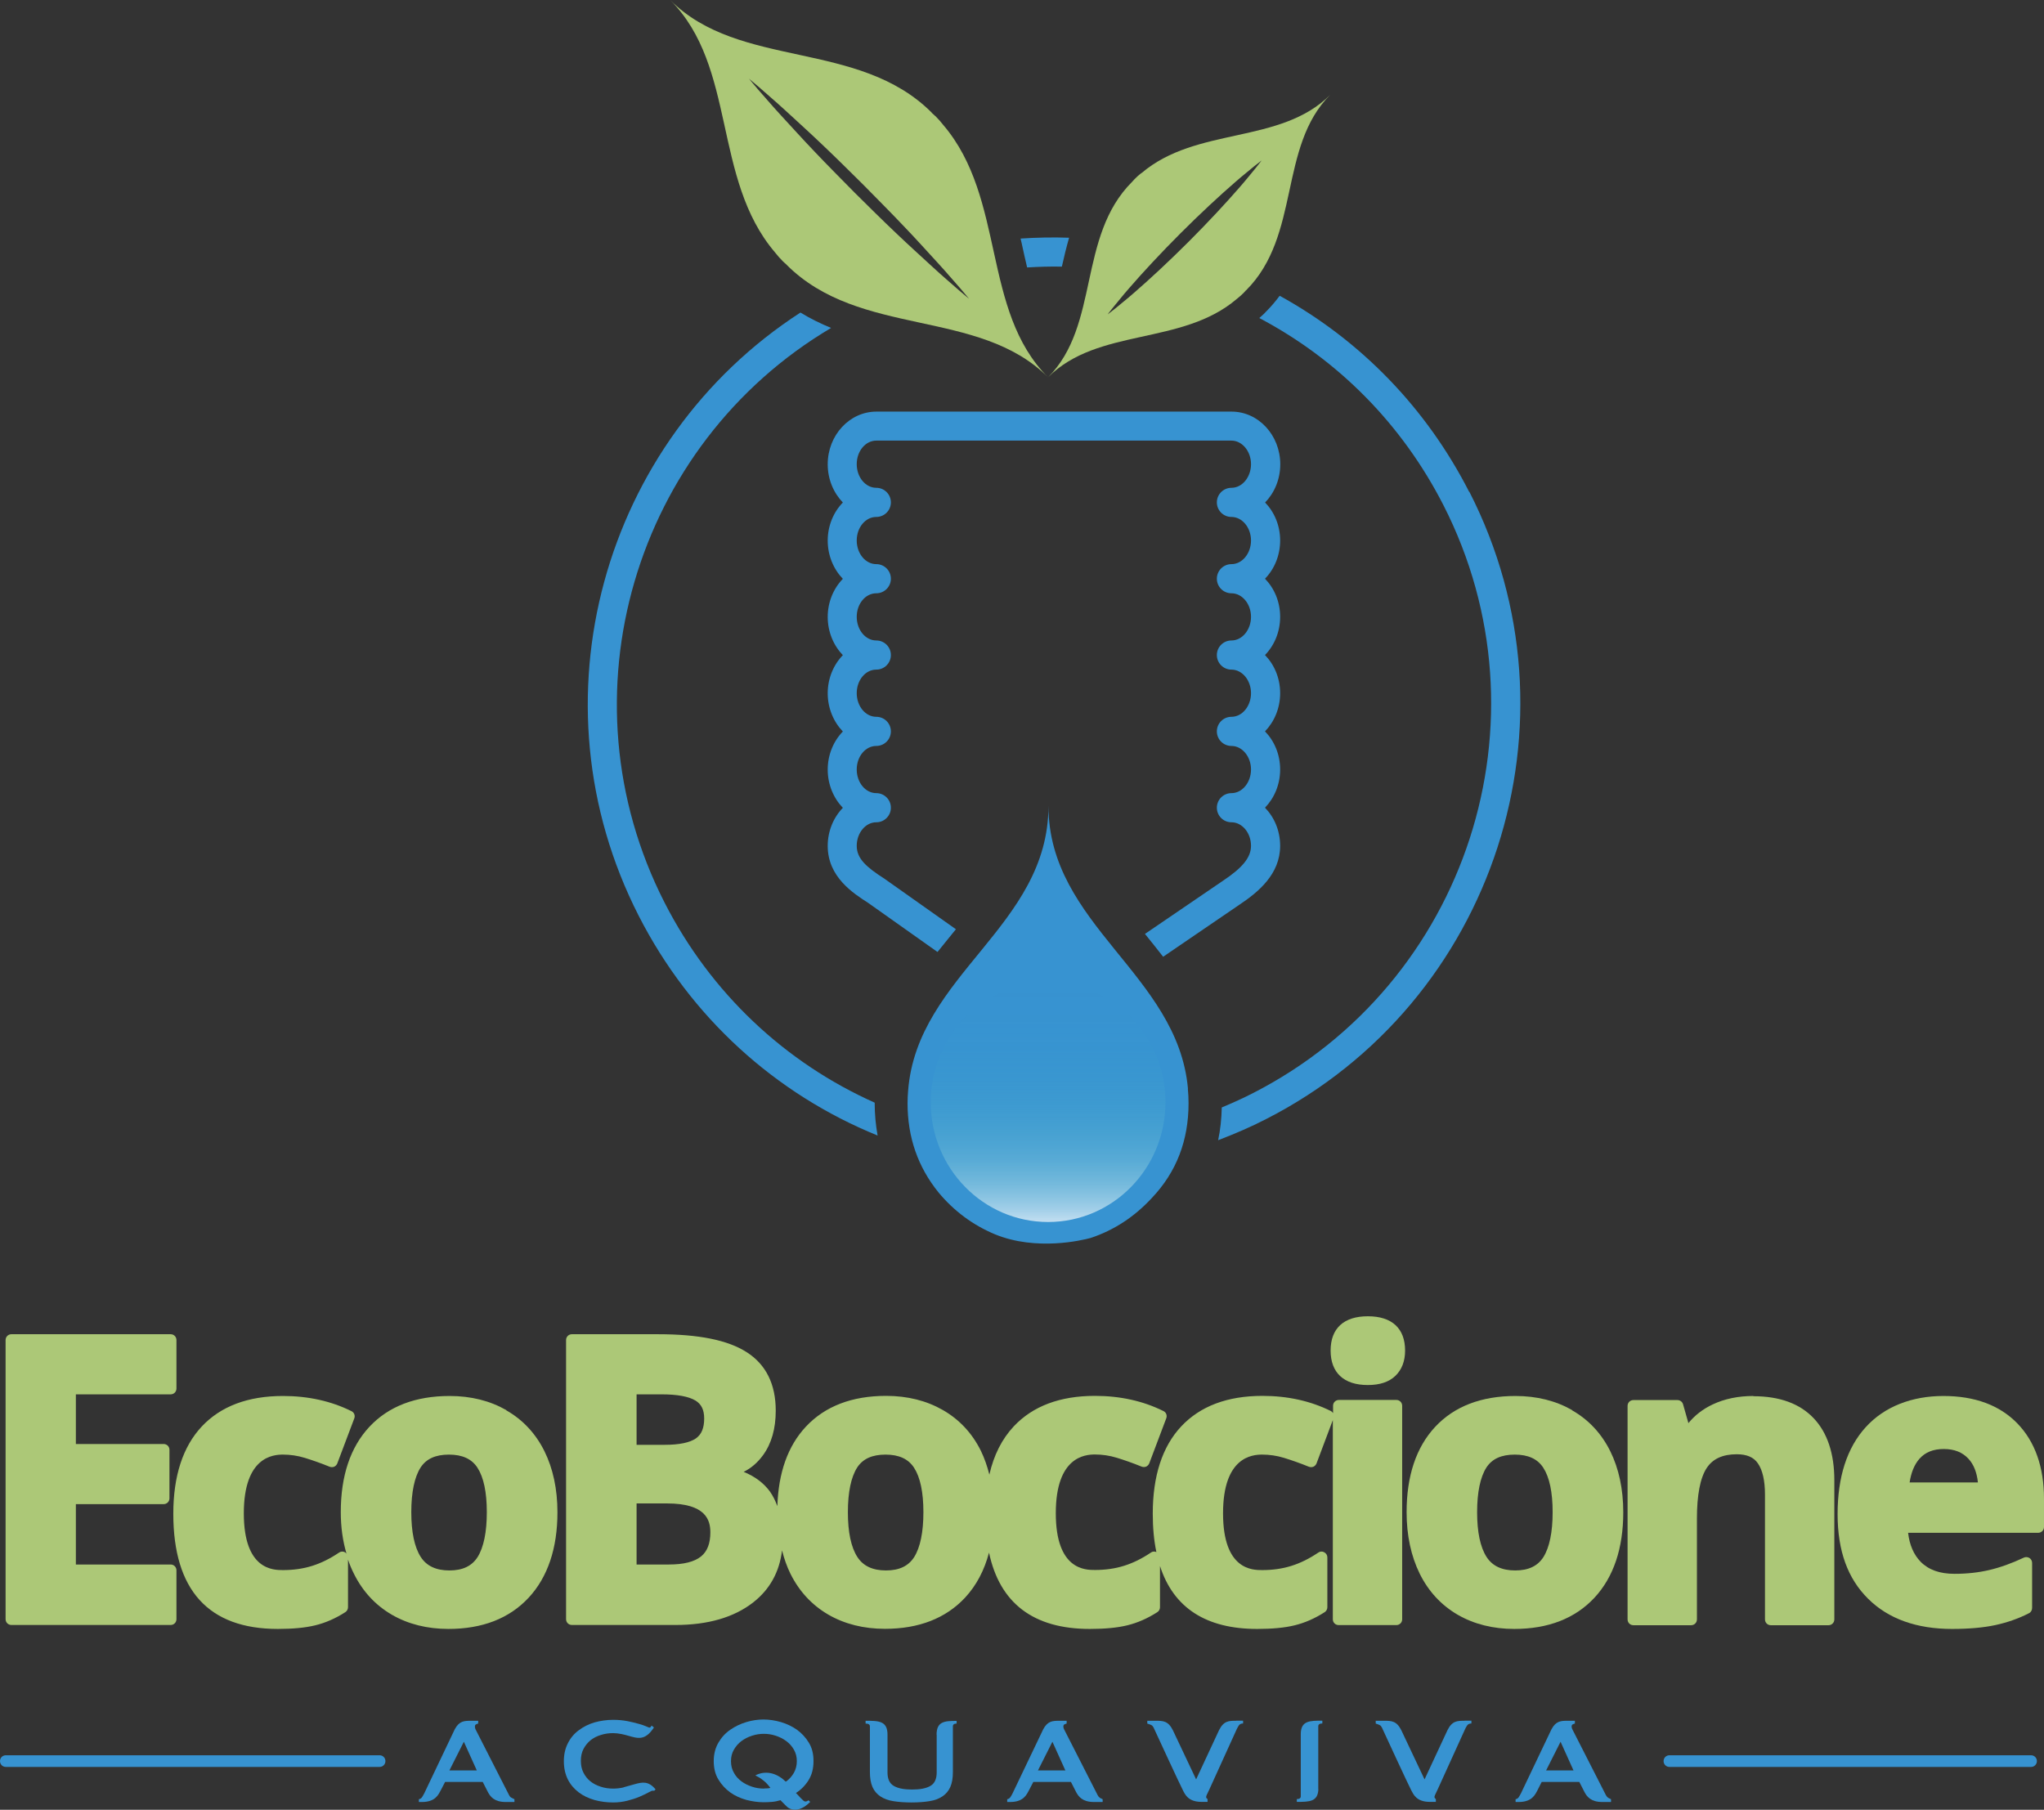
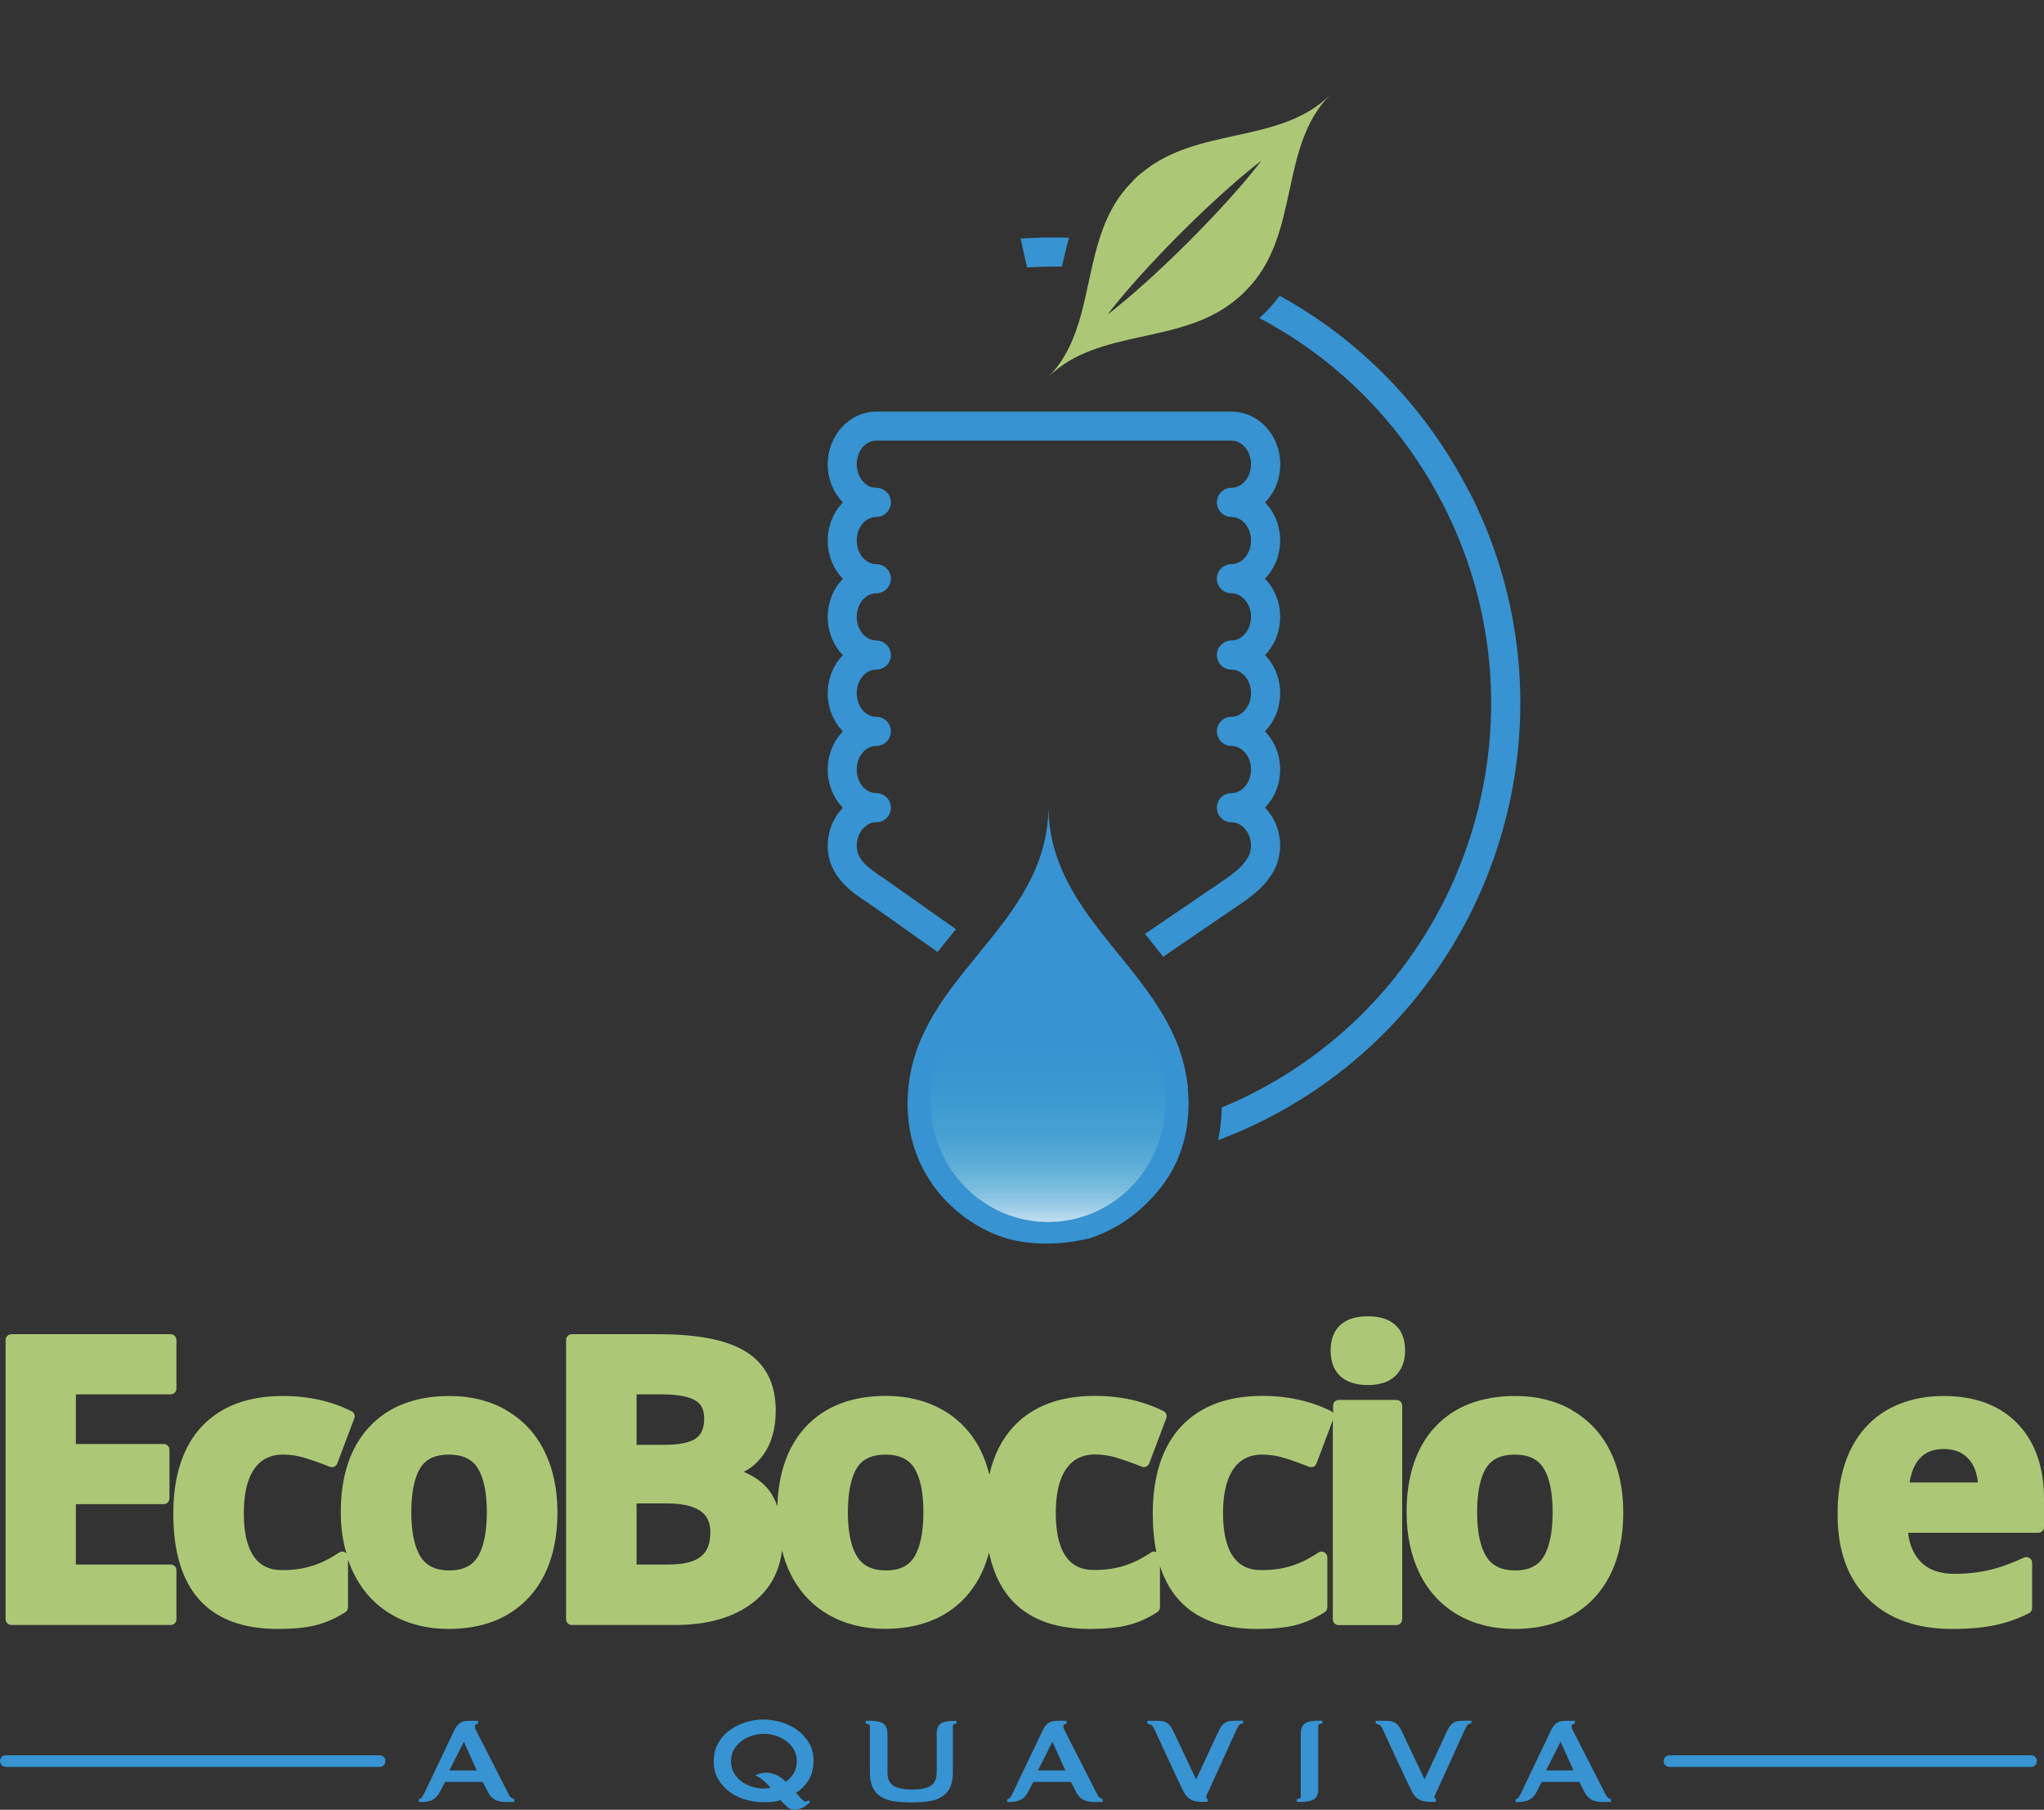
<svg xmlns="http://www.w3.org/2000/svg" id="Livello_1" data-name="Livello 1" viewBox="0 0 175.38 155.3">
  <rect x="0" y="0" width="175.38" height="155.3" fill="#333333" stroke="none" />
  <defs>
    <style>
      .cls-1 {
        fill: #3793d1;
      }

      .cls-2 {
        fill: url(#linear-gradient);
        opacity: .7;
      }

      .cls-3 {
        fill: #acc877;
      }
    </style>
    <linearGradient id="linear-gradient" x1="105.37" y1="62.85" x2="105.37" y2="42.29" gradientTransform="translate(-15.44 42.01)" gradientUnits="userSpaceOnUse">
      <stop offset="0" stop-color="#fff" />
      <stop offset=".06" stop-color="#e2f4f6" stop-opacity=".86" />
      <stop offset=".16" stop-color="#bce6e9" stop-opacity=".66" />
      <stop offset=".26" stop-color="#9adade" stop-opacity=".48" />
      <stop offset=".37" stop-color="#7dd0d5" stop-opacity=".33" />
      <stop offset=".48" stop-color="#66c7ce" stop-opacity=".21" />
      <stop offset=".59" stop-color="#53c1c8" stop-opacity=".12" />
      <stop offset=".71" stop-color="#47bcc4" stop-opacity=".05" />
      <stop offset=".84" stop-color="#3fb9c1" stop-opacity=".01" />
      <stop offset="1" stop-color="#3db9c1" stop-opacity="0" />
    </linearGradient>
  </defs>
  <g>
    <path class="cls-3" d="M14.64,134.25H6.51v-5.18h7.53c.28,0,.5-.22.5-.5v-4.16c0-.28-.22-.5-.5-.5h-7.53v-4.26h8.13c.28,0,.5-.22.5-.5v-4.16c0-.28-.22-.5-.5-.5H.98c-.28,0-.5.22-.5.5v23.95c0,.28.22.5.5.5h13.66c.28,0,.5-.22.5-.5v-4.19c0-.28-.22-.5-.5-.5Z" />
    <path class="cls-3" d="M43.44,121c-1.4-.8-3.03-1.21-4.86-1.21-2.93,0-5.25.89-6.89,2.65-1.63,1.75-2.45,4.21-2.45,7.32,0,1.29.17,2.47.49,3.56-.04-.04-.07-.09-.13-.12-.16-.09-.36-.08-.51.03-.77.52-1.54.9-2.31,1.14-.76.24-1.6.36-2.5.36-.83,0-3.36,0-3.36-4.87s2.53-5.04,3.36-5.04c.62,0,1.25.09,1.87.28.65.2,1.37.45,2.13.76.13.05.27.05.39,0,.12-.05.22-.16.27-.28l1.46-3.87c.09-.24-.01-.51-.25-.62-1.73-.86-3.7-1.3-5.87-1.3-3,0-5.34.88-6.97,2.62-1.62,1.73-2.44,4.25-2.44,7.48,0,6.56,3.02,9.89,8.97,9.89,1.28,0,2.36-.1,3.21-.31.87-.21,1.74-.59,2.58-1.13.14-.09.23-.25.23-.42v-4.09c.14.42.31.82.5,1.2.75,1.52,1.85,2.71,3.26,3.53,1.4.81,3.04,1.22,4.86,1.22,2.91,0,5.22-.9,6.88-2.68,1.64-1.77,2.47-4.24,2.47-7.33,0-1.99-.38-3.76-1.12-5.25-.75-1.51-1.85-2.69-3.27-3.5ZM36.08,125.94c.49-.76,1.29-1.12,2.44-1.12s1.96.37,2.45,1.13c.53.82.8,2.1.8,3.81s-.27,3.02-.79,3.85c-.49.77-1.28,1.15-2.42,1.15s-1.96-.38-2.46-1.16c-.54-.84-.81-2.14-.81-3.84s.27-3,.79-3.82Z" />
    <path class="cls-3" d="M119.83,120.13h-4.95c-.28,0-.5.22-.5.5v.63c-.05-.07-.11-.14-.19-.18-1.73-.86-3.7-1.3-5.87-1.3-3,0-5.34.88-6.97,2.62-1.62,1.73-2.44,4.25-2.44,7.48,0,1.21.1,2.31.31,3.3-.15-.06-.33-.06-.46.04-.77.52-1.54.9-2.31,1.14-.76.24-1.6.36-2.5.36-.83,0-3.36,0-3.36-4.87s2.53-5.04,3.36-5.04c.62,0,1.25.09,1.87.28.65.2,1.37.45,2.13.76.13.05.27.05.39,0,.12-.05.22-.16.27-.28l1.46-3.87c.09-.24-.01-.51-.25-.62-1.73-.86-3.7-1.3-5.87-1.3-3,0-5.34.88-6.97,2.62-1.01,1.08-1.71,2.46-2.09,4.14-.18-.72-.42-1.41-.73-2.05-.75-1.51-1.85-2.69-3.27-3.5-1.4-.8-3.03-1.21-4.86-1.21-2.93,0-5.25.89-6.89,2.65-1.54,1.65-2.35,3.94-2.44,6.81-.17-.45-.37-.87-.63-1.24-.53-.73-1.28-1.3-2.26-1.7.65-.32,1.2-.8,1.66-1.43.73-1,1.09-2.28,1.09-3.82,0-2.28-.84-3.97-2.51-5.03-1.62-1.03-4.1-1.53-7.6-1.53h-7.38c-.28,0-.5.22-.5.5v23.95c0,.28.22.5.5.5h8.88c2.79,0,5.03-.65,6.68-1.94,1.42-1.11,2.25-2.61,2.47-4.46.18.7.41,1.37.71,1.98.75,1.52,1.85,2.71,3.26,3.53,1.4.81,3.04,1.22,4.86,1.22,2.91,0,5.22-.9,6.88-2.68.97-1.05,1.65-2.34,2.05-3.86.92,4.35,3.82,6.55,8.65,6.55,1.28,0,2.36-.1,3.21-.31.87-.21,1.74-.59,2.58-1.13.14-.09.23-.25.23-.42v-3.54c1.16,3.59,3.95,5.4,8.34,5.4,1.28,0,2.36-.1,3.21-.31.87-.21,1.74-.59,2.58-1.13.14-.09.23-.25.23-.42v-4.28c0-.19-.1-.35-.27-.44-.16-.09-.36-.08-.51.03-.77.52-1.54.9-2.31,1.14-.76.24-1.6.36-2.5.36-.83,0-3.36,0-3.36-4.87s2.53-5.04,3.36-5.04c.62,0,1.25.09,1.87.28.65.2,1.37.45,2.13.76.13.05.27.05.39,0,.12-.05.22-.16.27-.28l1.4-3.72v17.09c0,.28.22.5.5.5h4.95c.28,0,.5-.22.5-.5v-18.32c0-.28-.22-.5-.5-.5ZM73.54,125.94c.49-.76,1.29-1.12,2.44-1.12s1.96.37,2.45,1.13c.53.82.8,2.1.8,3.81s-.27,3.02-.79,3.85c-.49.77-1.28,1.15-2.42,1.15s-1.96-.38-2.46-1.16c-.54-.84-.81-2.14-.81-3.84s.27-3,.79-3.82ZM59.71,123.43c-.52.36-1.42.55-2.67.55h-2.42v-4.33h2.15c1.34,0,2.32.18,2.9.53.51.31.75.8.75,1.54,0,.82-.23,1.37-.7,1.7ZM54.61,129.01h2.62c3.33,0,3.72,1.42,3.72,2.48,0,.95-.26,1.63-.8,2.07-.57.46-1.49.69-2.75.69h-2.78v-5.24Z" />
    <path class="cls-3" d="M117.36,112.95c-2.06,0-3.19,1.04-3.19,2.94s1.13,2.96,3.19,2.96c1.03,0,1.82-.26,2.37-.79.55-.53.83-1.26.83-2.17,0-1.9-1.13-2.94-3.19-2.94Z" />
    <path class="cls-3" d="M134.89,121c-1.4-.8-3.03-1.21-4.86-1.21-2.93,0-5.25.89-6.89,2.65-1.63,1.75-2.45,4.21-2.45,7.32,0,1.99.38,3.76,1.12,5.27.75,1.52,1.85,2.71,3.26,3.53,1.4.81,3.04,1.22,4.86,1.22,2.91,0,5.22-.9,6.88-2.68,1.64-1.77,2.47-4.24,2.47-7.33,0-1.99-.38-3.76-1.12-5.25-.75-1.51-1.85-2.69-3.27-3.5ZM127.53,125.94c.49-.76,1.29-1.12,2.44-1.12s1.96.37,2.45,1.13c.53.82.8,2.1.8,3.81s-.27,3.02-.79,3.85c-.49.77-1.28,1.15-2.42,1.15s-1.96-.38-2.46-1.16c-.54-.84-.81-2.14-.81-3.84s.27-3,.79-3.82Z" />
-     <path class="cls-3" d="M150.45,119.79c-1.3,0-2.48.24-3.51.73-.82.39-1.52.92-2.07,1.6l-.46-1.62c-.06-.21-.26-.36-.48-.36h-3.78c-.28,0-.5.22-.5.5v18.32c0,.28.22.5.5.5h4.95c.28,0,.5-.22.5-.5v-8.62c0-2.05.28-3.52.84-4.37.52-.79,1.37-1.18,2.58-1.18.85,0,1.45.25,1.81.78.4.57.61,1.48.61,2.69v10.7c0,.28.22.5.5.5h4.95c.28,0,.5-.22.5-.5v-11.94c0-2.29-.6-4.09-1.78-5.33-1.19-1.25-2.92-1.88-5.17-1.88Z" />
    <path class="cls-3" d="M173.1,122.15c-1.52-1.57-3.66-2.36-6.35-2.36s-5.06.9-6.67,2.68c-1.6,1.76-2.41,4.27-2.41,7.45s.88,5.55,2.62,7.27c1.73,1.72,4.16,2.59,7.2,2.59,1.44,0,2.69-.11,3.71-.33,1.02-.22,2-.56,2.89-1.02.17-.08.27-.26.27-.45v-3.87c0-.17-.09-.33-.23-.42-.15-.09-.33-.1-.48-.03-1.02.48-2.01.84-2.95,1.06-.93.22-1.93.33-2.99.33-1.28,0-2.23-.34-2.92-1.04-.59-.61-.95-1.44-1.07-2.48h11.16c.28,0,.5-.22.5-.5v-2.42c0-2.72-.77-4.9-2.28-6.46ZM163.85,127.21c.13-.86.41-1.54.84-2.03.5-.56,1.18-.84,2.09-.84s1.61.28,2.13.85c.44.48.71,1.16.8,2.02h-5.86Z" />
  </g>
  <path class="cls-1" d="M125.66,147.66c-.62,0-1.06,0-1.46.8t0,0s-1.97,4.23-1.97,4.23c0,0-1.98-4.2-2-4.23-.4-.79-.84-.8-1.46-.8h-.73v.24c.15.04.26.09.34.13.08.04.14.11.19.21,0,0,2.31,5.01,2.51,5.37.2.37.45,1,1.58,1.01h.54v-.24s-.06-.05-.09-.08c-.02-.03-.03-.06-.03-.11s.03-.12.08-.23c.05-.11.12-.25.2-.42l2.34-5.15c.03-.08.09-.18.17-.31.08-.13.21-.19.38-.19v-.24h-.61Z" />
  <path class="cls-1" d="M66.98,154.48h0s0,0,0,.01c.05.06.35.35.55.55.21.21.89.53,1.76-.21l.07-.06c.05-.05.1-.09.16-.15h0s-.16-.14-.16-.14c-.07.07-.16.11-.27.11-.04,0-.1-.03-.17-.09-.07-.06-.14-.13-.22-.21-.07-.08-.15-.16-.22-.24-.07-.08-.13-.14-.19-.19.45-.29.81-.66,1.09-1.11.28-.45.42-.99.42-1.63s-.13-1.14-.4-1.58c-.27-.45-.61-.81-1.02-1.11-.41-.29-.88-.51-1.38-.66-.5-.14-1-.22-1.48-.22s-.98.07-1.48.22c-.5.15-.96.37-1.38.66-.42.29-.76.66-1.02,1.11-.26.45-.4.97-.4,1.58s.13,1.14.4,1.58c.27.45.61.81,1.02,1.11.41.29.87.5,1.38.64.5.13,1,.2,1.48.2.24,0,.48-.01.72-.03.24-.02.48-.07.71-.14h0ZM65.54,153.48c-.34,0-.67-.05-1.01-.16-.33-.11-.64-.26-.91-.46-.27-.2-.49-.44-.65-.74-.17-.29-.25-.62-.25-.99s.08-.7.25-.99c.17-.29.38-.54.65-.74.27-.2.57-.35.91-.46.34-.11.67-.16,1.01-.16s.67.05,1.01.16c.34.11.64.26.91.46.27.2.49.44.66.74s.25.62.25.99-.09.71-.26,1.01c-.17.29-.39.54-.67.74-.01,0-.02-.02-.03-.03v.03c-.07-.07-.14-.13-.21-.19-.04-.03-.07-.06-.11-.09-1.14-.84-2.11-.35-2.28-.25.01,0,.02.01.04.02.07.03.16.08.28.15.12.07.26.17.43.31.17.14.35.33.54.59-.15.04-.33.05-.54.05Z" />
  <path class="cls-1" d="M106.06,147.66c-.62,0-1.06,0-1.46.8t0,0s-1.97,4.23-1.97,4.23c0,0-1.98-4.2-2-4.23-.4-.79-.84-.8-1.46-.8h-.73v.24c.15.04.27.09.35.13.08.04.14.11.19.21,0,0,2.31,5.01,2.51,5.37.19.37.45,1,1.58,1.01h.54v-.24s-.06-.05-.09-.08-.03-.06-.03-.11.03-.12.08-.23c.05-.11.12-.25.2-.42l2.34-5.15c.04-.08.09-.18.17-.31.08-.13.21-.19.38-.19v-.24h-.61Z" />
  <path class="cls-1" d="M43.86,154.25c-.08-.04-.13-.12-.18-.21,0,0-2.86-5.6-2.89-5.67-.03-.07-.04-.14-.04-.21,0-.1.03-.16.09-.19.06-.03.12-.06.19-.07v-.24h-.59c-.6,0-1.03,0-1.42.73,0,0-2.62,5.5-2.62,5.5-.06.12-.13.23-.19.33-.07.1-.16.15-.27.17v.24h.26c1.16,0,1.42-.64,1.62-1.01.02-.04.37-.71.37-.71h3.23l.46.9c.2.36.53.81,1.48.82h.78v-.24c-.1-.04-.18-.09-.26-.13ZM38.56,151.92l1.24-2.46,1.11,2.46h-2.36Z" />
  <path class="cls-1" d="M94.36,154.25c-.08-.04-.13-.12-.18-.21,0,0-2.86-5.6-2.89-5.67-.03-.07-.05-.14-.05-.21,0-.1.03-.16.09-.19.06-.03.12-.06.19-.07v-.24h-.59c-.6,0-1.03,0-1.42.73,0,0-2.63,5.5-2.63,5.5-.06.12-.12.23-.19.33-.07.1-.16.15-.27.17v.24h.25c1.16,0,1.42-.64,1.62-1.01.02-.04.37-.71.37-.71h3.23l.46.9c.2.36.53.81,1.48.82h.78v-.24c-.1-.04-.18-.09-.26-.13ZM89.06,151.92l1.24-2.46,1.11,2.46h-2.36Z" />
  <path class="cls-1" d="M137.97,154.25c-.07-.04-.13-.12-.18-.21,0,0-2.86-5.6-2.89-5.67-.03-.07-.05-.14-.05-.21,0-.1.03-.16.09-.19.06-.03.12-.06.19-.07v-.24h-.59c-.6,0-1.03,0-1.42.73,0,0-2.62,5.5-2.62,5.5-.06.12-.13.23-.19.33-.07.1-.16.15-.27.17v.24h.26c1.16,0,1.42-.64,1.62-1.01.02-.04.36-.71.36-.71h3.23l.46.9c.2.36.53.81,1.48.82h.78v-.24c-.1-.04-.18-.09-.26-.13ZM132.66,151.92l1.24-2.46,1.11,2.46h-2.36Z" />
  <path class="cls-1" d="M80.37,148.85v3.25c0,.56-.18.94-.54,1.15-.36.21-.88.31-1.57.31s-1.21-.1-1.57-.31c-.36-.21-.54-.59-.54-1.15v-3.25c0-1.18-.75-1.19-1.87-1.19,0,0,0,0,0,0h-.01v.24c.25,0,.37.08.37.24v3.91c0,.52.07.95.22,1.29.15.34.38.61.68.81.3.2.67.34,1.12.41.45.07.96.11,1.54.11s1.1-.04,1.54-.11c.45-.07.82-.21,1.12-.41.3-.2.53-.47.68-.81.15-.34.22-.77.22-1.29v-3.91c0-.16.11-.24.32-.24v-.23c-1.05,0-1.72.05-1.72,1.19Z" />
  <path class="cls-1" d="M113.11,153.53v-5.4c0-.16.12-.24.35-.24v-.24c-1.09,0-1.82.01-1.85,1.1v5.39c0,.16-.12.24-.34.24v.24c1.09,0,1.81-.01,1.85-1.09Z" />
-   <path class="cls-1" d="M53.5,153.38c-.31.07-.6.1-.89.1-.37,0-.73-.05-1.06-.16-.34-.11-.64-.26-.89-.46-.25-.2-.45-.45-.6-.75-.15-.29-.22-.63-.22-1.01s.07-.72.22-1.01c.15-.29.35-.54.6-.75.25-.2.55-.36.89-.46.34-.11.69-.16,1.06-.16.22,0,.46.03.72.08.2.04.38.09.56.14.85.24,1.45.45,2.21-.69v-.02s-.19-.16-.19-.16c-.02.03-.04.06-.07.11-.03.04-.07.07-.11.07-.04,0-.13-.04-.29-.11-.16-.07-.38-.15-.65-.22-.27-.08-.59-.15-.96-.23-.37-.07-.77-.11-1.22-.11-.56,0-1.09.08-1.6.22-.51.15-.96.38-1.36.68s-.71.67-.93,1.12c-.23.45-.34.96-.34,1.54s.12,1.11.34,1.55.54.81.93,1.11c.39.3.85.51,1.36.66.51.14,1.04.21,1.6.21.42,0,.83-.05,1.22-.15.39-.1.73-.21,1.04-.34.3-.13.55-.25.75-.36.2-.11.32-.16.38-.16.03,0,.05,0,.07,0,.02,0,.05,0,.07,0l.11-.11c-.61-.74-1.14-.63-1.82-.44-.08.02-.69.2-.93.26Z" />
  <path class="cls-1" d="M32.57,151.62H.5c-.28,0-.5-.22-.5-.5s.22-.5.5-.5h32.07c.28,0,.5.22.5.5s-.22.5-.5.5Z" />
  <path class="cls-1" d="M174.27,151.62h-31.03c-.28,0-.5-.22-.5-.5s.22-.5.5-.5h31.03c.28,0,.5.22.5.5s-.22.5-.5.5Z" />
  <g>
    <path class="cls-1" d="M87.67,20.91c.15.69.3,1.37.46,2.04.99-.06,1.99-.09,2.98-.07.18-.81.38-1.64.62-2.48-1.39-.05-2.78-.02-4.16.07.03.14.06.29.1.43Z" />
    <path class="cls-1" d="M126.06,42.21c-3.68-7.21-9.32-13.01-16.26-16.83-.34.45-.7.89-1.12,1.31-.03.03-.07.07-.1.1-.04.04-.08.08-.12.13-.12.12-.27.24-.41.37,6.76,3.57,12.25,9.11,15.8,16.06,9.4,18.42,2.06,41.05-16.36,50.46-.88.45-1.77.85-2.66,1.22-.02.97-.12,1.91-.31,2.81,1.39-.53,2.77-1.12,4.11-1.81,19.65-10.03,27.48-34.18,17.45-53.82Z" />
-     <path class="cls-1" d="M75.05,94.62c-7.68-3.43-14.06-9.39-18.03-17.17-9.04-17.71-2.59-39.31,14.29-49.31-.9-.37-1.78-.8-2.63-1.32-16.99,11-23.28,33.35-13.88,51.76,4.45,8.72,11.74,15.3,20.5,18.86-.16-.9-.25-1.82-.25-2.78,0-.02,0-.03,0-.05Z" />
  </g>
  <g>
    <path class="cls-3" d="M97.93,14.85c-.2.16-.4.33-.58.52-.08.08-.14.16-.21.23h0c-4.7,4.69-2.76,12.31-7.21,16.77,4.28-4.28,11.46-2.69,16.18-6.71.2-.16.4-.33.59-.52.07-.08.14-.16.21-.23h.01c4.7-4.69,2.76-12.31,7.21-16.77-4.28,4.28-11.46,2.69-16.18,6.71ZM106.39,16.04c-1.15,1.33-2.74,3.04-4.39,4.69-1.65,1.65-3.36,3.24-4.69,4.39-.66.58-1.24,1.03-1.63,1.36-.4.32-.64.5-.64.5,0,0,.17-.24.5-.64.33-.39.78-.97,1.36-1.63,1.15-1.33,2.74-3.04,4.39-4.69,1.65-1.65,3.36-3.24,4.69-4.39.66-.58,1.24-1.03,1.63-1.36.4-.32.64-.5.64-.5,0,0-.18.24-.5.64-.33.39-.78.97-1.36,1.63Z" />
-     <path class="cls-3" d="M80.24,9.95c-.1-.1-.21-.19-.31-.28h.02c-6.29-6.3-16.48-3.7-22.44-9.66,5.72,5.72,3.6,15.32,8.98,21.64.21.27.44.53.69.78.1.1.21.19.31.28h-.01c6.29,6.3,16.48,3.7,22.44,9.66-5.72-5.72-3.6-15.32-8.98-21.64-.21-.27-.44-.53-.69-.78ZM83.15,25.64s-.32-.27-.88-.74c-.55-.49-1.35-1.16-2.27-2.01-.92-.85-2.01-1.83-3.14-2.91-1.14-1.08-2.32-2.25-3.51-3.43-1.17-1.19-2.35-2.37-3.43-3.51-1.08-1.13-2.06-2.22-2.91-3.14-.85-.92-1.52-1.73-2.01-2.27-.47-.56-.74-.88-.74-.88,0,0,.32.27.88.74.54.49,1.35,1.16,2.27,2.01.92.85,2.01,1.83,3.14,2.91,1.14,1.08,2.32,2.25,3.51,3.43,1.17,1.19,2.35,2.37,3.43,3.51,1.09,1.13,2.06,2.22,2.91,3.14s1.52,1.73,2.01,2.27c.47.56.74.88.74.88Z" />
  </g>
  <path class="cls-1" d="M108.55,43.12c.8-.83,1.3-1.99,1.3-3.28,0-2.49-1.87-4.52-4.18-4.52h-30.47c-2.31,0-4.18,2.03-4.18,4.52,0,1.29.5,2.45,1.3,3.28-.8.82-1.3,1.99-1.3,3.27s.5,2.45,1.3,3.28c-.8.82-1.3,1.99-1.3,3.27s.5,2.45,1.3,3.28c-.8.82-1.3,1.99-1.3,3.27s.5,2.45,1.3,3.28c-.8.82-1.3,1.99-1.3,3.27s.5,2.45,1.3,3.28c-.8.82-1.3,1.99-1.3,3.27,0,2.67,2.2,4.07,3.46,4.88l5.96,4.22c.44-.55.88-1.09,1.31-1.62.09-.11.18-.22.27-.33l-6.15-4.35c-1.53-.98-2.36-1.71-2.36-2.81s.75-2.02,1.68-2.02c.69,0,1.25-.56,1.25-1.25s-.56-1.25-1.25-1.25c-.93,0-1.68-.91-1.68-2.03s.75-2.02,1.68-2.02c.69,0,1.25-.56,1.25-1.25s-.56-1.25-1.25-1.25c-.93,0-1.68-.91-1.68-2.03s.75-2.02,1.68-2.02c.69,0,1.25-.56,1.25-1.25s-.56-1.25-1.25-1.25c-.93,0-1.68-.91-1.68-2.03s.75-2.02,1.68-2.02c.69,0,1.25-.56,1.25-1.25s-.56-1.25-1.25-1.25c-.93,0-1.68-.91-1.68-2.03s.75-2.02,1.68-2.02c.69,0,1.25-.56,1.25-1.25s-.56-1.25-1.25-1.25c-.93,0-1.68-.91-1.68-2.03s.75-2.02,1.68-2.02h30.47c.92,0,1.68.91,1.68,2.02s-.75,2.03-1.68,2.03c-.69,0-1.25.56-1.25,1.25s.56,1.25,1.25,1.25c.92,0,1.68.91,1.68,2.02s-.75,2.03-1.68,2.03c-.69,0-1.25.56-1.25,1.25s.56,1.25,1.25,1.25c.92,0,1.68.91,1.68,2.02s-.75,2.03-1.68,2.03c-.69,0-1.25.56-1.25,1.25s.56,1.25,1.25,1.25c.92,0,1.68.91,1.68,2.02s-.75,2.03-1.68,2.03c-.69,0-1.25.56-1.25,1.25s.56,1.25,1.25,1.25c.92,0,1.68.91,1.68,2.02s-.75,2.03-1.68,2.03c-.69,0-1.25.56-1.25,1.25s.56,1.25,1.25,1.25c.92,0,1.68.91,1.68,2.02,0,.98-.71,1.87-2.38,2.98l-6.72,4.58c.52.64,1.04,1.29,1.56,1.96l6.55-4.47c1.62-1.08,3.49-2.62,3.49-5.05,0-1.29-.5-2.45-1.3-3.27.8-.83,1.3-1.99,1.3-3.28s-.5-2.45-1.3-3.27c.8-.83,1.3-1.99,1.3-3.28s-.5-2.45-1.3-3.27c.8-.82,1.3-1.99,1.3-3.28s-.5-2.45-1.3-3.27c.8-.82,1.3-1.99,1.3-3.28s-.5-2.45-1.3-3.27Z" />
  <path class="cls-1" d="M101.93,93.42s0,0,0,0c-.88-9.83-11.97-14.04-11.97-24.27,0,10.35-11.26,14.47-12.04,24.43,0,0,0,0,0,0-.03.35-.05.72-.05,1.09,0,2.92.89,5.48,2.67,7.67,1.31,1.57,2.92,2.78,4.84,3.58,3.55,1.45,7.46.51,8.2.31,1.99-.66,3.74-1.8,5.24-3.42,2.13-2.24,3.16-4.95,3.16-8.14,0-.42-.02-.84-.06-1.25Z" />
  <path class="cls-2" d="M100,94.58c0-5.68-4.51-10.28-10.07-10.28s-10.07,4.6-10.07,10.28,4.51,10.28,10.07,10.28,10.07-4.6,10.07-10.28Z" />
</svg>